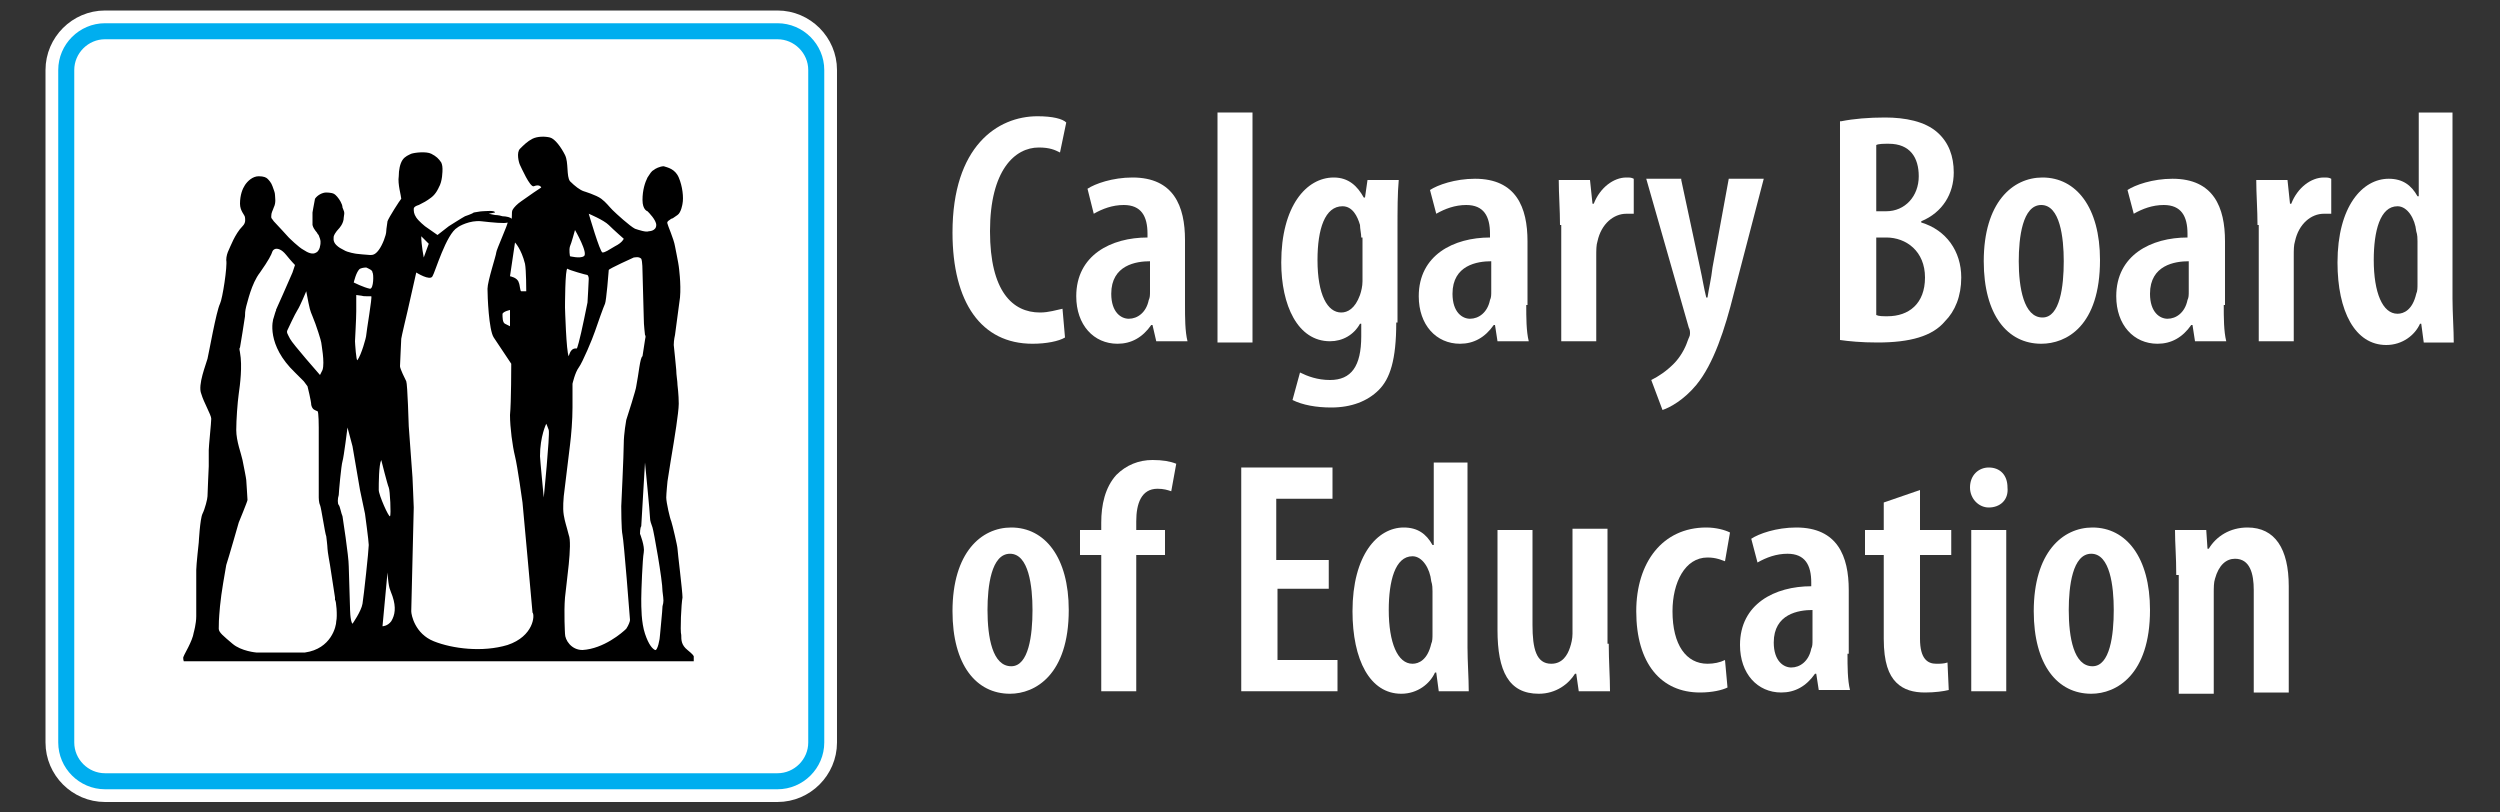
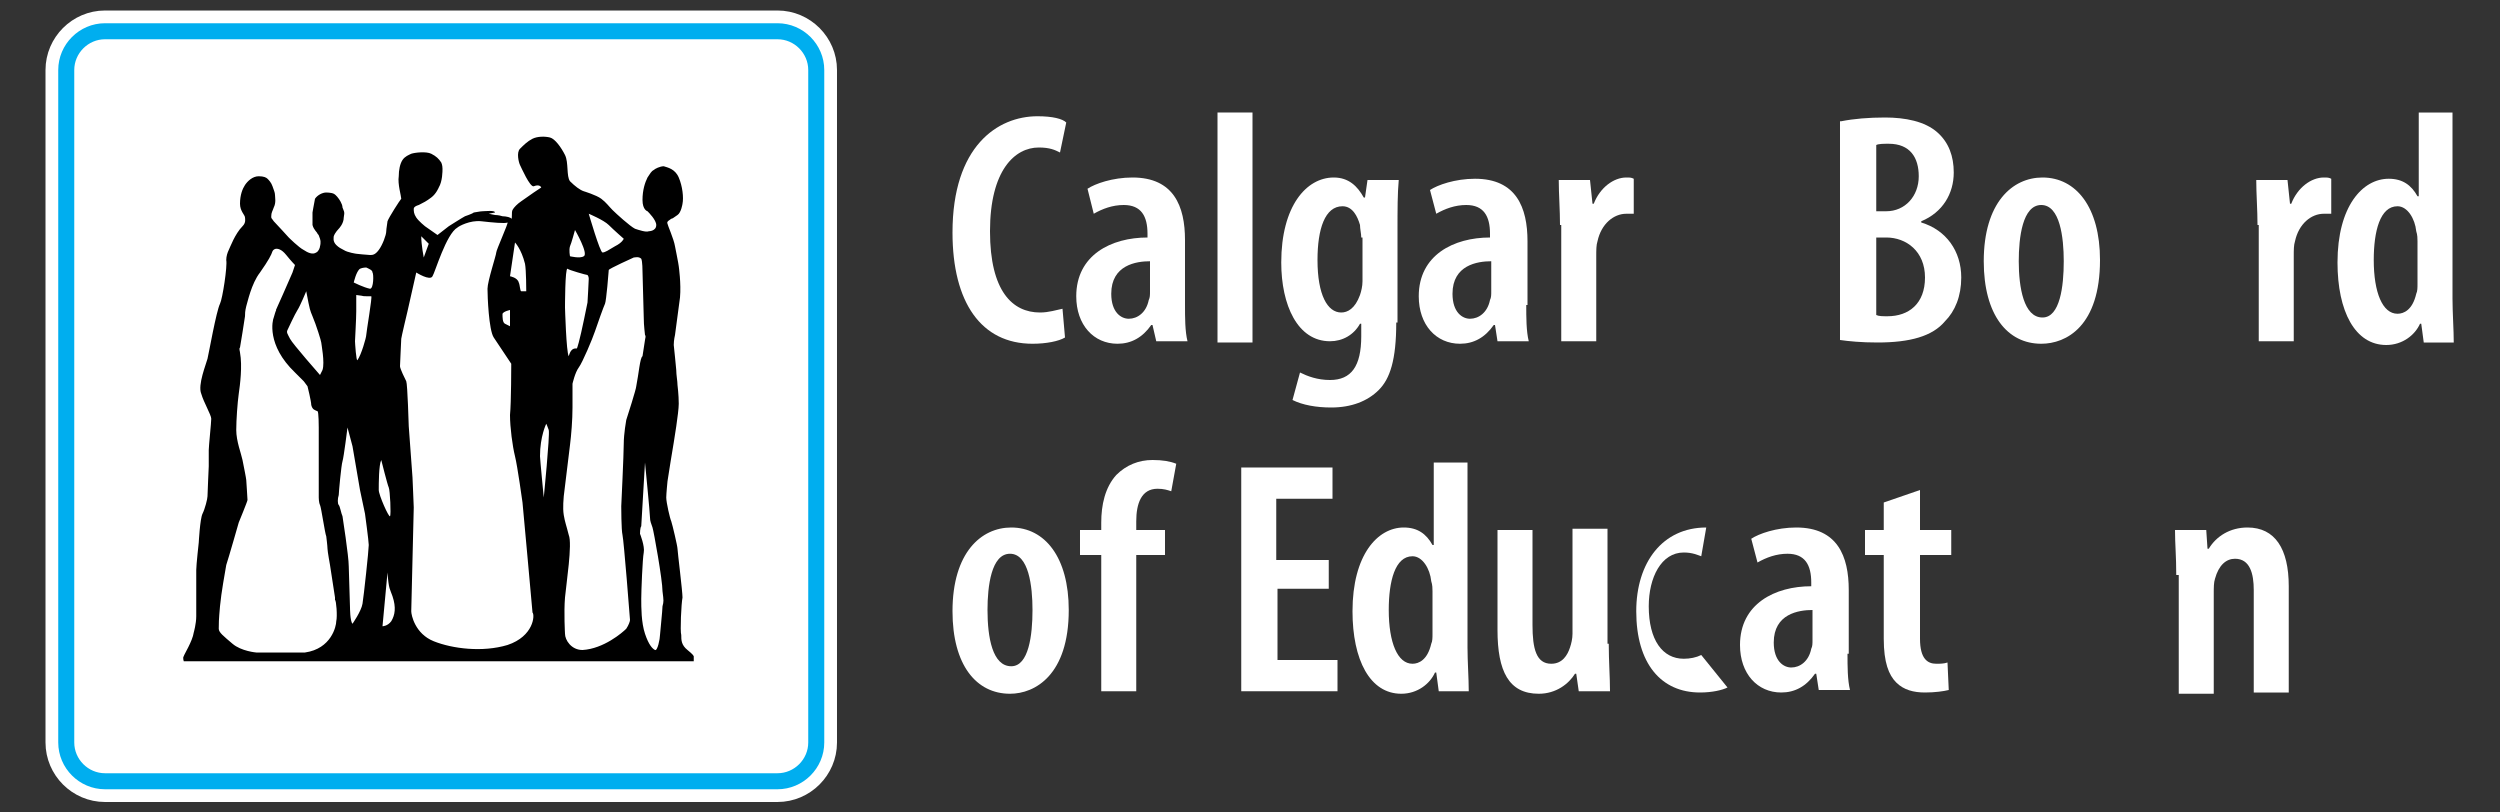
<svg xmlns="http://www.w3.org/2000/svg" version="1.1" id="Layer_1" x="0px" y="0px" viewBox="0 0 200 65" style="enable-background:new 0 0 200 65;" xml:space="preserve">
  <rect x="0" y="0" width="200" height="65" fill="#333333" stroke="none" />
  <style type="text/css">
	.st0{fill:#FFFFFF;}
	.st1{fill:#FFFFFF;stroke:#FFFFFF;stroke-width:3.319;stroke-miterlimit:3.864;}
	.st2{fill:#FFFFFF;stroke:#00AEEF;stroke-width:1.282;stroke-miterlimit:3.864;}
</style>
  <g>
    <path class="st0" d="M85.2,27c-0.5,0.3-1.5,0.5-2.6,0.5c-4.1,0-6.4-3.3-6.4-8.9c0-6.9,3.6-9.3,6.8-9.3c1.2,0,2,0.2,2.3,0.5   l-0.5,2.4c-0.4-0.2-0.8-0.4-1.7-0.4c-1.9,0-3.9,1.8-3.9,6.7c0,4.8,1.8,6.5,4,6.5c0.7,0,1.3-0.2,1.8-0.3L85.2,27z" />
    <path class="st0" d="M94.8,24.4c0,1,0,2.1,0.2,2.9h-2.5L92.2,26h-0.1c-0.7,1-1.6,1.5-2.7,1.5c-1.9,0-3.3-1.5-3.3-3.8   c0-3.3,2.8-4.7,5.7-4.7v-0.3c0-1.4-0.5-2.3-1.9-2.3c-0.9,0-1.7,0.3-2.4,0.7L87,15.1c0.6-0.4,2-0.9,3.6-0.9c3.3,0,4.2,2.3,4.2,5   V24.4z M92,20.9c-1.1,0-3.1,0.3-3.1,2.6c0,1.5,0.8,2,1.4,2c0.7,0,1.4-0.5,1.6-1.5c0.1-0.2,0.1-0.4,0.1-0.7V20.9z" />
    <path class="st0" d="M97.4,9h2.8v18.4h-2.8V9z" />
    <path class="st0" d="M111.7,25.8c0,3-0.5,4.5-1.4,5.4c-0.9,0.9-2.2,1.4-3.8,1.4c-1.2,0-2.3-0.2-3.1-0.6l0.6-2.2   c0.6,0.3,1.4,0.6,2.4,0.6c1.7,0,2.5-1.1,2.5-3.5v-1h-0.1c-0.5,0.9-1.4,1.4-2.4,1.4c-2.6,0-3.9-2.9-3.9-6.3c0-4.5,2-6.8,4.2-6.8   c1.2,0,1.9,0.7,2.4,1.6h0.1l0.2-1.4h2.5c-0.1,1.1-0.1,2.3-0.1,4.1V25.8z M108.9,19c0-0.3-0.1-0.7-0.1-1c-0.2-0.7-0.6-1.5-1.4-1.5   c-1.4,0-2,1.8-2,4.3c0,2.8,0.8,4.2,1.9,4.2c0.5,0,1.1-0.3,1.5-1.4c0.1-0.3,0.2-0.7,0.2-1.1V19z" />
    <path class="st0" d="M122.1,24.4c0,1,0,2.1,0.2,2.9h-2.5l-0.2-1.3h-0.1c-0.7,1-1.6,1.5-2.7,1.5c-1.9,0-3.3-1.5-3.3-3.8   c0-3.3,2.8-4.7,5.7-4.7v-0.3c0-1.4-0.5-2.3-1.9-2.3c-0.9,0-1.7,0.3-2.4,0.7l-0.5-1.9c0.6-0.4,2-0.9,3.6-0.9c3.3,0,4.2,2.3,4.2,5   V24.4z M119.3,20.9c-1.1,0-3.1,0.3-3.1,2.6c0,1.5,0.8,2,1.4,2c0.7,0,1.4-0.5,1.6-1.5c0.1-0.2,0.1-0.4,0.1-0.7V20.9z" />
    <path class="st0" d="M124.8,18c0-1.2-0.1-2.5-0.1-3.6h2.5l0.2,1.9h0.1c0.5-1.3,1.6-2.1,2.6-2.1c0.3,0,0.4,0,0.6,0.1v2.8   c-0.2,0-0.4,0-0.6,0c-1,0-2,0.8-2.3,2.2c-0.1,0.3-0.1,0.7-0.1,1.2v6.8h-2.8V18z" />
-     <path class="st0" d="M134.5,14.4l1.5,7c0.2,0.9,0.3,1.6,0.5,2.4h0.1c0.1-0.7,0.3-1.5,0.4-2.4l1.3-7.1h2.8l-2.4,9.2   c-0.7,2.8-1.6,5.6-3,7.3c-1,1.2-2.1,1.8-2.7,2l-0.9-2.4c0.6-0.3,1.2-0.7,1.8-1.3c0.5-0.5,0.9-1.2,1.1-1.8c0.1-0.3,0.2-0.4,0.2-0.6   c0-0.2,0-0.3-0.1-0.5l-3.4-11.9H134.5z" />
    <path class="st0" d="M147.3,9.7c1-0.2,2.2-0.3,3.5-0.3c1.6,0,3.2,0.3,4.2,1.2c0.9,0.8,1.3,1.9,1.3,3.2c0,1.7-0.9,3.2-2.6,3.9v0.1   c2,0.6,3.2,2.3,3.2,4.4c0,1.5-0.5,2.7-1.3,3.5c-1,1.2-2.8,1.7-5.4,1.7c-1.3,0-2.3-0.1-3-0.2V9.7z M150.1,16.9h0.8   c1.5,0,2.6-1.2,2.6-2.8c0-1.5-0.7-2.6-2.4-2.6c-0.4,0-0.8,0-1,0.1V16.9z M150.1,25.2c0.2,0.1,0.5,0.1,0.9,0.1c1.7,0,3-1,3-3.1   c0-2.1-1.5-3.2-3.1-3.2h-0.8V25.2z" />
    <path class="st0" d="M163.3,27.5c-2.7,0-4.6-2.3-4.6-6.6c0-4.7,2.3-6.7,4.7-6.7c2.7,0,4.6,2.4,4.6,6.6   C168,26.1,165.3,27.5,163.3,27.5L163.3,27.5z M163.4,25.4c1.4,0,1.7-2.5,1.7-4.5c0-1.9-0.3-4.5-1.8-4.5c-1.5,0-1.8,2.6-1.8,4.5   C161.5,23,161.9,25.4,163.4,25.4L163.4,25.4z" />
-     <path class="st0" d="M177.9,24.4c0,1,0,2.1,0.2,2.9h-2.5l-0.2-1.3h-0.1c-0.7,1-1.6,1.5-2.7,1.5c-1.9,0-3.3-1.5-3.3-3.8   c0-3.3,2.8-4.7,5.7-4.7v-0.3c0-1.4-0.5-2.3-1.9-2.3c-0.9,0-1.7,0.3-2.4,0.7l-0.5-1.9c0.6-0.4,2-0.9,3.6-0.9c3.3,0,4.2,2.3,4.2,5   V24.4z M175.1,20.9c-1.1,0-3.1,0.3-3.1,2.6c0,1.5,0.8,2,1.4,2c0.7,0,1.4-0.5,1.6-1.5c0.1-0.2,0.1-0.4,0.1-0.7V20.9z" />
    <path class="st0" d="M180.6,18c0-1.2-0.1-2.5-0.1-3.6h2.5l0.2,1.9h0.1c0.5-1.3,1.6-2.1,2.6-2.1c0.3,0,0.4,0,0.6,0.1v2.8   c-0.2,0-0.4,0-0.6,0c-1,0-2,0.8-2.3,2.2c-0.1,0.3-0.1,0.7-0.1,1.2v6.8h-2.8V18z" />
    <path class="st0" d="M196.2,9v14.9c0,1.1,0.1,2.5,0.1,3.5h-2.4l-0.2-1.5h-0.1c-0.4,0.9-1.4,1.7-2.7,1.7c-2.5,0-3.9-2.7-3.9-6.6   c0-4.5,2-6.7,4.1-6.7c1.1,0,1.8,0.5,2.3,1.4h0.1V9H196.2z M193.4,19.3c0-0.2,0-0.5-0.1-0.8c-0.1-1-0.7-2-1.5-2   c-1.4,0-1.9,2-1.9,4.3c0,2.6,0.7,4.3,1.9,4.3c0.5,0,1.2-0.3,1.5-1.6c0.1-0.2,0.1-0.5,0.1-0.8V19.3z" />
    <path class="st0" d="M80.8,55.5c-2.7,0-4.6-2.3-4.6-6.6c0-4.7,2.3-6.7,4.7-6.7c2.7,0,4.6,2.4,4.6,6.6C85.5,54,82.8,55.5,80.8,55.5   L80.8,55.5z M80.9,53.3c1.4,0,1.7-2.5,1.7-4.5c0-1.9-0.3-4.5-1.8-4.5c-1.5,0-1.8,2.6-1.8,4.5C79,51,79.4,53.3,80.9,53.3L80.9,53.3z   " />
    <path class="st0" d="M88.1,55.3V44.4h-1.7v-2h1.7v-0.6c0-1.4,0.3-2.8,1.2-3.8c0.8-0.8,1.8-1.2,2.9-1.2c0.8,0,1.4,0.1,1.9,0.3   l-0.4,2.2c-0.3-0.1-0.6-0.2-1.1-0.2c-1.3,0-1.7,1.2-1.7,2.6v0.7h2.3v2h-2.3v10.9H88.1z" />
    <path class="st0" d="M106.4,47.1h-4.2v5.7h4.8v2.5h-7.7V37.4h7.3v2.5h-4.5v4.9h4.2V47.1z" />
    <path class="st0" d="M117.4,36.9v14.9c0,1.1,0.1,2.5,0.1,3.5h-2.4l-0.2-1.5h-0.1c-0.4,0.9-1.4,1.7-2.7,1.7c-2.5,0-3.9-2.7-3.9-6.6   c0-4.5,2-6.7,4.1-6.7c1.1,0,1.8,0.5,2.3,1.4h0.1v-6.6H117.4z M114.6,47.3c0-0.2,0-0.5-0.1-0.8c-0.1-1-0.7-2-1.5-2   c-1.4,0-1.9,2-1.9,4.3c0,2.6,0.7,4.3,1.9,4.3c0.5,0,1.2-0.3,1.5-1.6c0.1-0.2,0.1-0.5,0.1-0.8V47.3z" />
    <path class="st0" d="M128.7,51.5c0,1.4,0.1,2.7,0.1,3.8h-2.5l-0.2-1.4h-0.1c-0.5,0.8-1.5,1.6-2.9,1.6c-2.4,0-3.3-1.8-3.3-5.1v-8   h2.8V50c0,1.9,0.3,3.1,1.5,3.1c0.9,0,1.3-0.7,1.5-1.3c0.1-0.3,0.2-0.7,0.2-1.1v-8.4h2.8V51.5z" />
-     <path class="st0" d="M138.2,55c-0.4,0.2-1.2,0.4-2.2,0.4c-3.1,0-5.1-2.3-5.1-6.5c0-3.9,2.1-6.7,5.6-6.7c0.8,0,1.5,0.2,1.9,0.4   l-0.4,2.3c-0.3-0.1-0.7-0.3-1.4-0.3c-1.8,0-2.8,2-2.8,4.3c0,2.7,1.1,4.2,2.8,4.2c0.5,0,1-0.1,1.4-0.3L138.2,55z" />
+     <path class="st0" d="M138.2,55c-0.4,0.2-1.2,0.4-2.2,0.4c-3.1,0-5.1-2.3-5.1-6.5c0-3.9,2.1-6.7,5.6-6.7l-0.4,2.3c-0.3-0.1-0.7-0.3-1.4-0.3c-1.8,0-2.8,2-2.8,4.3c0,2.7,1.1,4.2,2.8,4.2c0.5,0,1-0.1,1.4-0.3L138.2,55z" />
    <path class="st0" d="M147.8,52.3c0,1,0,2.1,0.2,2.9h-2.5l-0.2-1.3h-0.1c-0.7,1-1.6,1.5-2.7,1.5c-1.9,0-3.3-1.5-3.3-3.8   c0-3.3,2.8-4.7,5.7-4.7v-0.3c0-1.4-0.5-2.3-1.9-2.3c-0.9,0-1.7,0.3-2.4,0.7l-0.5-1.9c0.6-0.4,2-0.9,3.6-0.9c3.3,0,4.2,2.3,4.2,5   V52.3z M145,48.8c-1.1,0-3.1,0.3-3.1,2.6c0,1.5,0.8,2,1.4,2c0.7,0,1.4-0.5,1.6-1.5c0.1-0.2,0.1-0.4,0.1-0.7V48.8z" />
    <path class="st0" d="M153.6,39.2v3.2h2.5v2h-2.5v6.7c0,1.6,0.6,2,1.3,2c0.3,0,0.6,0,0.9-0.1l0.1,2.2c-0.4,0.1-1.1,0.2-1.9,0.2   c-0.9,0-1.7-0.2-2.3-0.8c-0.6-0.6-1-1.6-1-3.5v-6.7h-1.5v-2h1.5v-2.2L153.6,39.2z" />
-     <path class="st0" d="M159.1,40.6c-0.8,0-1.5-0.7-1.5-1.6c0-1,0.7-1.6,1.5-1.6c0.9,0,1.5,0.6,1.5,1.6C160.7,40,160,40.6,159.1,40.6   L159.1,40.6z M157.7,55.3V42.4h2.8v12.9H157.7z" />
-     <path class="st0" d="M167.3,55.5c-2.7,0-4.6-2.3-4.6-6.6c0-4.7,2.3-6.7,4.7-6.7c2.7,0,4.6,2.4,4.6,6.6   C172,54,169.3,55.5,167.3,55.5L167.3,55.5z M167.4,53.3c1.4,0,1.7-2.5,1.7-4.5c0-1.9-0.3-4.5-1.8-4.5c-1.5,0-1.8,2.6-1.8,4.5   C165.5,51,165.9,53.3,167.4,53.3L167.4,53.3z" />
    <path class="st0" d="M174.1,46c0-1.5-0.1-2.5-0.1-3.6h2.5l0.1,1.5h0.1c0.6-1,1.7-1.7,3.1-1.7c2.2,0,3.3,1.7,3.3,4.7v8.5h-2.8v-8.2   c0-1.3-0.3-2.5-1.5-2.5c-0.7,0-1.3,0.5-1.6,1.6c-0.1,0.3-0.1,0.7-0.1,1.2v8h-2.8V46z" />
    <g>
      <path class="st1" d="M65.3,59.4c0,1.7-1.4,3.1-3.1,3.1H8.4c-1.7,0-3.1-1.4-3.1-3.1V5.6c0-1.7,1.4-3.1,3.1-3.1h53.8    c1.7,0,3.1,1.4,3.1,3.1V59.4z" />
      <g>
        <g>
          <path class="st2" d="M65.3,59.4c0,1.7-1.4,3.1-3.1,3.1H8.4c-1.7,0-3.1-1.4-3.1-3.1V5.6c0-1.7,1.4-3.1,3.1-3.1h53.8      c1.7,0,3.1,1.4,3.1,3.1V59.4z" />
        </g>
        <path d="M55,52c-0.5-0.4-0.5-0.8-0.5-1.2c-0.1-0.3,0-2.5,0.1-3c0-0.5-0.4-3.7-0.4-3.9c0-0.2-0.4-1.9-0.5-2.2     c-0.1-0.2-0.4-1.5-0.4-1.9c0-0.3,0.1-1.3,0.1-1.3c0-0.1,0.5-3.1,0.5-3.1s0.4-2.4,0.4-3.1c0-0.7-0.1-1.5-0.1-1.5     c0-0.3-0.1-0.8-0.1-1.2c0-0.1-0.2-2-0.2-2c0-0.4,0.1-0.8,0.1-0.8l0.4-3c0.1-1.1-0.1-2.5-0.1-2.5c0-0.1-0.3-1.6-0.3-1.6     c-0.1-0.6-0.6-1.7-0.6-1.8c-0.1-0.2,0.2-0.3,0.3-0.4c0.1,0,0.2-0.1,0.5-0.3c0.3-0.2,0.4-0.9,0.4-0.9c0.1-0.5,0-1.4-0.3-2.1     c-0.3-0.7-0.9-0.8-1.2-0.9c-0.3,0-0.7,0.2-0.8,0.3c-0.2,0.1-0.3,0.3-0.5,0.6c-0.2,0.4-0.4,1-0.4,1.8c0,0.8,0.4,0.9,0.4,0.9     c0.1,0.1,0.7,0.7,0.7,1.1c0,0.5-0.6,0.5-0.6,0.5c-0.2,0.1-0.8-0.1-1.1-0.2c-0.4-0.2-1.5-1.2-1.8-1.5c-0.3-0.3-0.5-0.6-0.9-0.9     c-0.4-0.3-1.4-0.6-1.4-0.6c-0.3-0.1-0.7-0.4-1.1-0.8c-0.3-0.4-0.1-1.5-0.4-2.1c-0.3-0.6-0.8-1.3-1.2-1.4c-0.4-0.1-1-0.1-1.4,0.1     c-0.4,0.2-0.7,0.5-1,0.8c-0.3,0.3-0.1,1.1,0,1.3c0.1,0.2,0.8,1.8,1.1,1.7c0.5-0.2,0.6,0.1,0.6,0.1l-0.6,0.4l-1,0.7     c-0.3,0.2-0.6,0.5-0.7,0.7c-0.1,0.2,0,0.7-0.1,0.7c0-0.1-0.4-0.2-0.7-0.2c-0.3-0.1-0.6-0.1-0.6-0.1l-0.5-0.1l0.5-0.1     c0-0.2-0.8-0.1-1-0.1c-0.2,0-0.6,0.1-0.7,0.1c-0.1,0.1-0.7,0.3-0.7,0.3c-0.2,0.1-1.3,0.8-1.3,0.8s-0.9,0.7-0.9,0.7     c0,0-1-0.7-1-0.7s-0.5-0.4-0.7-0.7c-0.2-0.3-0.2-0.5-0.2-0.7c0-0.2,0.4-0.3,0.4-0.3c0.4-0.2,0.6-0.3,1-0.6     c0.4-0.3,0.6-0.8,0.6-0.8c0.3-0.5,0.3-1.3,0.3-1.5c0-0.3-0.1-0.5-0.1-0.5c-0.2-0.3-0.4-0.5-0.8-0.7c-0.4-0.2-1.3-0.1-1.6,0     c-0.2,0.1-0.5,0.2-0.7,0.5c-0.2,0.3-0.3,0.8-0.3,1.3c-0.1,0.6,0.2,1.6,0.2,1.8C32,16,31.1,17.4,31,17.7c0,0.1-0.1,0.6-0.1,0.8     c0,0.3-0.3,1.1-0.6,1.5c-0.3,0.4-0.5,0.4-0.7,0.4c-0.2,0-1.1-0.1-1.1-0.1l0,0c0,0-0.7-0.1-1-0.3c-0.2-0.1-0.4-0.2-0.6-0.4     c-0.3-0.3-0.2-0.6-0.2-0.7c0.1-0.3,0.4-0.6,0.4-0.6s0.4-0.4,0.4-0.9c0.1-0.5,0-0.5-0.1-0.8c0-0.3-0.3-0.7-0.3-0.7     s-0.2-0.3-0.4-0.4c-0.2-0.1-0.6-0.1-0.6-0.1c-0.3,0-0.7,0.2-0.9,0.5C25.1,16.4,25,17,25,17c0,0.4,0,0.6,0,1     c0.1,0.4,0.4,0.6,0.4,0.7c0.1,0.1,0.1,0.1,0.2,0.4c0.1,0.3,0,0.6,0,0.6c0,0.1-0.1,0.4-0.3,0.5c-0.3,0.2-0.7,0-1-0.2     c-0.4-0.2-1.2-1-1.2-1s-1-1.1-1.2-1.3c-0.2-0.3-0.2-0.2-0.2-0.4c0-0.3,0.1-0.4,0.2-0.7c0.2-0.4,0.1-0.8,0.1-1     c0-0.2-0.1-0.4-0.2-0.7c-0.1-0.3-0.3-0.5-0.4-0.6c-0.1-0.1-0.3-0.2-0.7-0.2c-0.5,0-0.9,0.4-1.1,0.7c-0.2,0.3-0.4,0.8-0.4,1.5     c0,0.6,0.4,0.9,0.4,1.1c0,0.1,0.1,0.4-0.2,0.7c-0.6,0.6-1,1.7-1.1,1.9c-0.1,0.2-0.2,0.5-0.2,0.8c0.1,0.5-0.3,3.1-0.5,3.5     c-0.3,0.6-0.9,4-1,4.4c-0.1,0.4-0.8,2.1-0.5,2.8c0.2,0.7,0.8,1.7,0.8,2c0,0.3-0.2,2.2-0.2,2.5c0,0.3,0,1.3,0,1.3     s-0.1,2.2-0.1,2.4c0,0.2-0.2,1-0.4,1.4c-0.2,0.4-0.3,2.3-0.3,2.3s-0.2,1.8-0.2,2.2c0,0.4,0,3.2,0,3.7c0,0.6-0.2,1.3-0.2,1.3     c-0.1,0.7-0.8,1.8-0.8,1.9c-0.1,0.1,0,0.4,0,0.4l40.8,0l0-0.4C55.4,52.3,55.1,52.1,55,52z M24.5,23.3c0.3,1.6,0.3,1.5,0.5,2     c0.3,0.7,0.7,2,0.7,2.1c0,0.1,0.3,1.6,0.1,2.2c-0.1,0.2-0.2,0.4-0.2,0.4s-2.2-2.5-2.4-2.9c-0.2-0.4-0.3-0.5-0.2-0.7     c0,0,0.6-1.3,0.8-1.6C24,24.5,24.5,23.3,24.5,23.3z M26.9,49.7c0,0.4-0.4,2.2-2.5,2.5l-3.9,0c0,0-1.2-0.1-1.9-0.7     c-0.7-0.6-1.1-0.9-1.1-1.2c0-0.4,0-0.7,0.1-1.8c0.1-1.1,0.4-2.7,0.5-3.3c0.2-0.6,1-3.4,1-3.4s0.7-1.7,0.7-1.8     c0-0.2-0.1-1.5-0.1-1.6c0-0.1-0.2-1.1-0.3-1.6c-0.1-0.5-0.5-1.5-0.5-2.4c0-0.8,0.1-2.2,0.2-2.9c0.1-0.7,0.3-2.2,0.1-3.3     c0-0.1-0.1-0.3,0-0.4c0,0,0.4-2.4,0.4-2.5c0-0.2,0-0.4,0.1-0.8c0.1-0.3,0.4-1.8,1.1-2.7c0.7-1,0.9-1.4,1-1.7     c0.1-0.2,0.3-0.2,0.3-0.2c0.1,0,0.4,0,0.8,0.5c0.4,0.5,0.7,0.8,0.7,0.8l-0.2,0.6c-1.3,3-1.4,3.1-1.3,3c-0.1,0.2-0.1,0.3-0.2,0.6     c-0.1,0.2-0.6,2.2,1.7,4.4c0,0,0.7,0.7,0.7,0.7c0,0,0.3,0.4,0.3,0.4c0,0,0.3,1.2,0.3,1.5c0.1,0.4,0.3,0.4,0.5,0.5     c0.1,0,0.1,1.3,0.1,1.3v3.3l0,2.3c0,0,0,0.4,0.1,0.6c0.1,0.2,0.4,2.3,0.5,2.5c0,0,0.1,0.8,0.1,1c0,0.2,0.2,1.3,0.2,1.3l0.4,2.6     c0,0,0,0.1,0,0.2C26.9,48,27,49.3,26.9,49.7z M29,48.3c-0.1,0.6-0.8,1.6-0.8,1.6c-0.2-0.2-0.2-1.3-0.2-1.3l-0.1-3.3     c0-0.8-0.5-4-0.5-4c-0.1-0.2-0.2-0.8-0.3-0.9c-0.1-0.1-0.1-0.5,0-0.8c0-0.2,0.2-2.4,0.3-2.7c0.1-0.3,0.4-2.7,0.4-2.7l0.4,1.5     l0.6,3.5l0.4,1.9c0,0,0.3,2.2,0.3,2.5C29.5,44,29.1,47.7,29,48.3z M29.3,26.8c0,0.2-0.4,1.6-0.7,2c-0.1,0.2-0.2-1.4-0.2-1.5     c0-0.1,0.1-1.8,0.1-2.4c0-0.1,0-1.3,0-1.3c0.9,0.1,0.2,0.1,1.2,0.1C29.8,23.7,29.3,26.6,29.3,26.8z M29.6,23.1     c-0.5-0.1-1.3-0.5-1.3-0.5s0.2-0.9,0.5-1.1c0.2-0.1,0.5-0.1,0.5-0.1c0.2,0.1,0.5,0.2,0.5,0.4C29.9,21.9,29.9,23.1,29.6,23.1z      M30.3,39.2c0-0.5,0-2,0.2-2.4c0,0,0.5,2,0.6,2.2c0.1,0.2,0.2,2.2,0.1,2.3C31.1,41.4,30.3,39.6,30.3,39.2z M31.3,49.7     c-0.3,0.4-0.7,0.4-0.7,0.4l0.4-4.3c0.1,1.4,0.2,1.3,0.4,1.9C31.7,48.6,31.6,49.2,31.3,49.7z M41.2,19.4c0,0,0.5,0.5,0.8,1.7     c0.1,0.5,0.1,2.2,0.1,2.2s-0.3,0-0.4,0c-0.1,0-0.1-0.5-0.2-0.7c-0.1-0.4-0.7-0.5-0.7-0.5C40.8,22.1,41.2,19.4,41.2,19.4z      M40.8,24.8l0,1.3c0,0-0.2-0.1-0.4-0.2c-0.2-0.1-0.2-0.5-0.2-0.8C40.3,24.9,40.8,24.8,40.8,24.8z M34.3,19.5l-0.4,1.1     c0,0-0.2-1-0.2-1.7C33.6,18.8,34.3,19.5,34.3,19.5z M40.6,51.6c-2,0.6-4.4,0.3-5.9-0.3c-1.5-0.6-1.8-2.1-1.8-2.4     c0,0,0.2-8,0.2-8.3c0-0.3-0.1-2.2-0.1-2.4c0-0.1-0.3-4.1-0.3-4.1s-0.1-3.4-0.2-3.6c-0.1-0.2-0.5-1-0.5-1.2c0-0.2,0.1-2.1,0.1-2.2     c0-0.1,0.5-2.2,0.5-2.2l0.7-3.1c0,0,1.1,0.7,1.3,0.3c0.2-0.3,1.1-3.4,2-3.9c0.1-0.1,1-0.6,1.9-0.5c0.9,0.1,1.9,0.2,2.1,0.1     c0.1,0-0.9,2.2-0.9,2.4c0,0.2-0.7,2.3-0.7,2.9c0,0.6,0.1,3.3,0.5,3.9c0.4,0.6,1.4,2.1,1.4,2.1s0,3.1-0.1,4.1c0,1,0.2,2.5,0.4,3.3     c0.2,0.8,0.6,3.7,0.6,3.7s0.8,8.7,0.8,8.8C42.8,49.2,42.7,50.9,40.6,51.6z M43.5,39.8c0,0-0.3-3.1-0.3-3.3c0-1.6,0.5-2.6,0.5-2.6     s0.1,0.2,0.2,0.5C44,34.8,43.5,39.8,43.5,39.8z M48.7,18c0.4,0.4,1.2,1.1,1.2,1.1s-0.1,0.3-0.7,0.6c-0.5,0.3-0.8,0.5-1,0.5     c-0.2,0-1.1-3.1-1.1-3.1S48.3,17.6,48.7,18z M45.6,19.7c0.1-0.2,0.4-1.3,0.4-1.3s1.1,1.9,0.7,2.1c-0.3,0.2-1.1,0-1.1,0     S45.5,20,45.6,19.7z M45.4,21.5c0.1,0.1,1.5,0.5,1.6,0.5c0,0,0.1,0.1,0.1,0.3c0,0.2-0.1,1.9-0.1,1.9s-0.5,2.5-0.7,3.2     c-0.2,0.7-0.1,0.4-0.4,0.5c-0.3,0.1-0.4,0.6-0.4,0.6c-0.2-0.3-0.3-3.9-0.3-3.9S45.2,21.4,45.4,21.5z M50.9,30.9     c0,0.2-0.7,2.4-0.8,2.7c0,0-0.2,1.1-0.2,1.9c0,0.8-0.2,5-0.2,5s0,1.9,0.1,2.3c0.1,0.4,0.6,6.7,0.6,6.8c0,0.1-0.1,0.4-0.3,0.7     c-0.3,0.3-1.8,1.6-3.5,1.7c-0.9,0-1.4-0.8-1.4-1.3c0,0-0.1-1.7,0-2.9c0.1-1.1,0.6-4.3,0.3-5c-0.2-0.8-0.3-1-0.4-1.6     c-0.1-0.6,0-1.4,0-1.5c0,0,0.4-3.3,0.5-4.1c0.1-0.8,0.2-2,0.2-3c0-1,0-1.9,0-1.9s0.2-0.9,0.5-1.3c0.3-0.4,1.1-2.3,1.3-2.9     c0.2-0.6,0.7-2,0.8-2.2c0.1-0.2,0.3-2.6,0.3-2.7c0-0.1,2-1,2-1c0.1,0,0.4-0.1,0.6,0.1c0.1,0.2,0.1,1,0.1,1s0.1,3.5,0.1,3.7     c0,0.7,0.1,1.3,0.1,1.4c0.1,0.1,0,0.3,0,0.4c0,0.1-0.2,1.2-0.2,1.3C51.2,28.6,51.1,29.9,50.9,30.9z M53,48.5     c0,0.3-0.2,2.2-0.2,2.3c0,0.3-0.2,1.3-0.4,1.2c-0.2-0.1-0.5-0.4-0.8-1.3c-0.3-0.9-0.3-2.1-0.3-2.8c0-0.6,0.1-3.2,0.2-3.7     c0.1-0.5-0.3-1.5-0.3-1.5s0-0.5,0.1-0.6c0,0,0.3-5.1,0.3-5.1s0.4,4.1,0.4,4.4c0,0.3,0.1,0.5,0.2,0.8c0.1,0.3,0.8,4.2,0.8,5.1     C53.1,48.1,53.1,48.1,53,48.5z" />
      </g>
    </g>
  </g>
</svg>